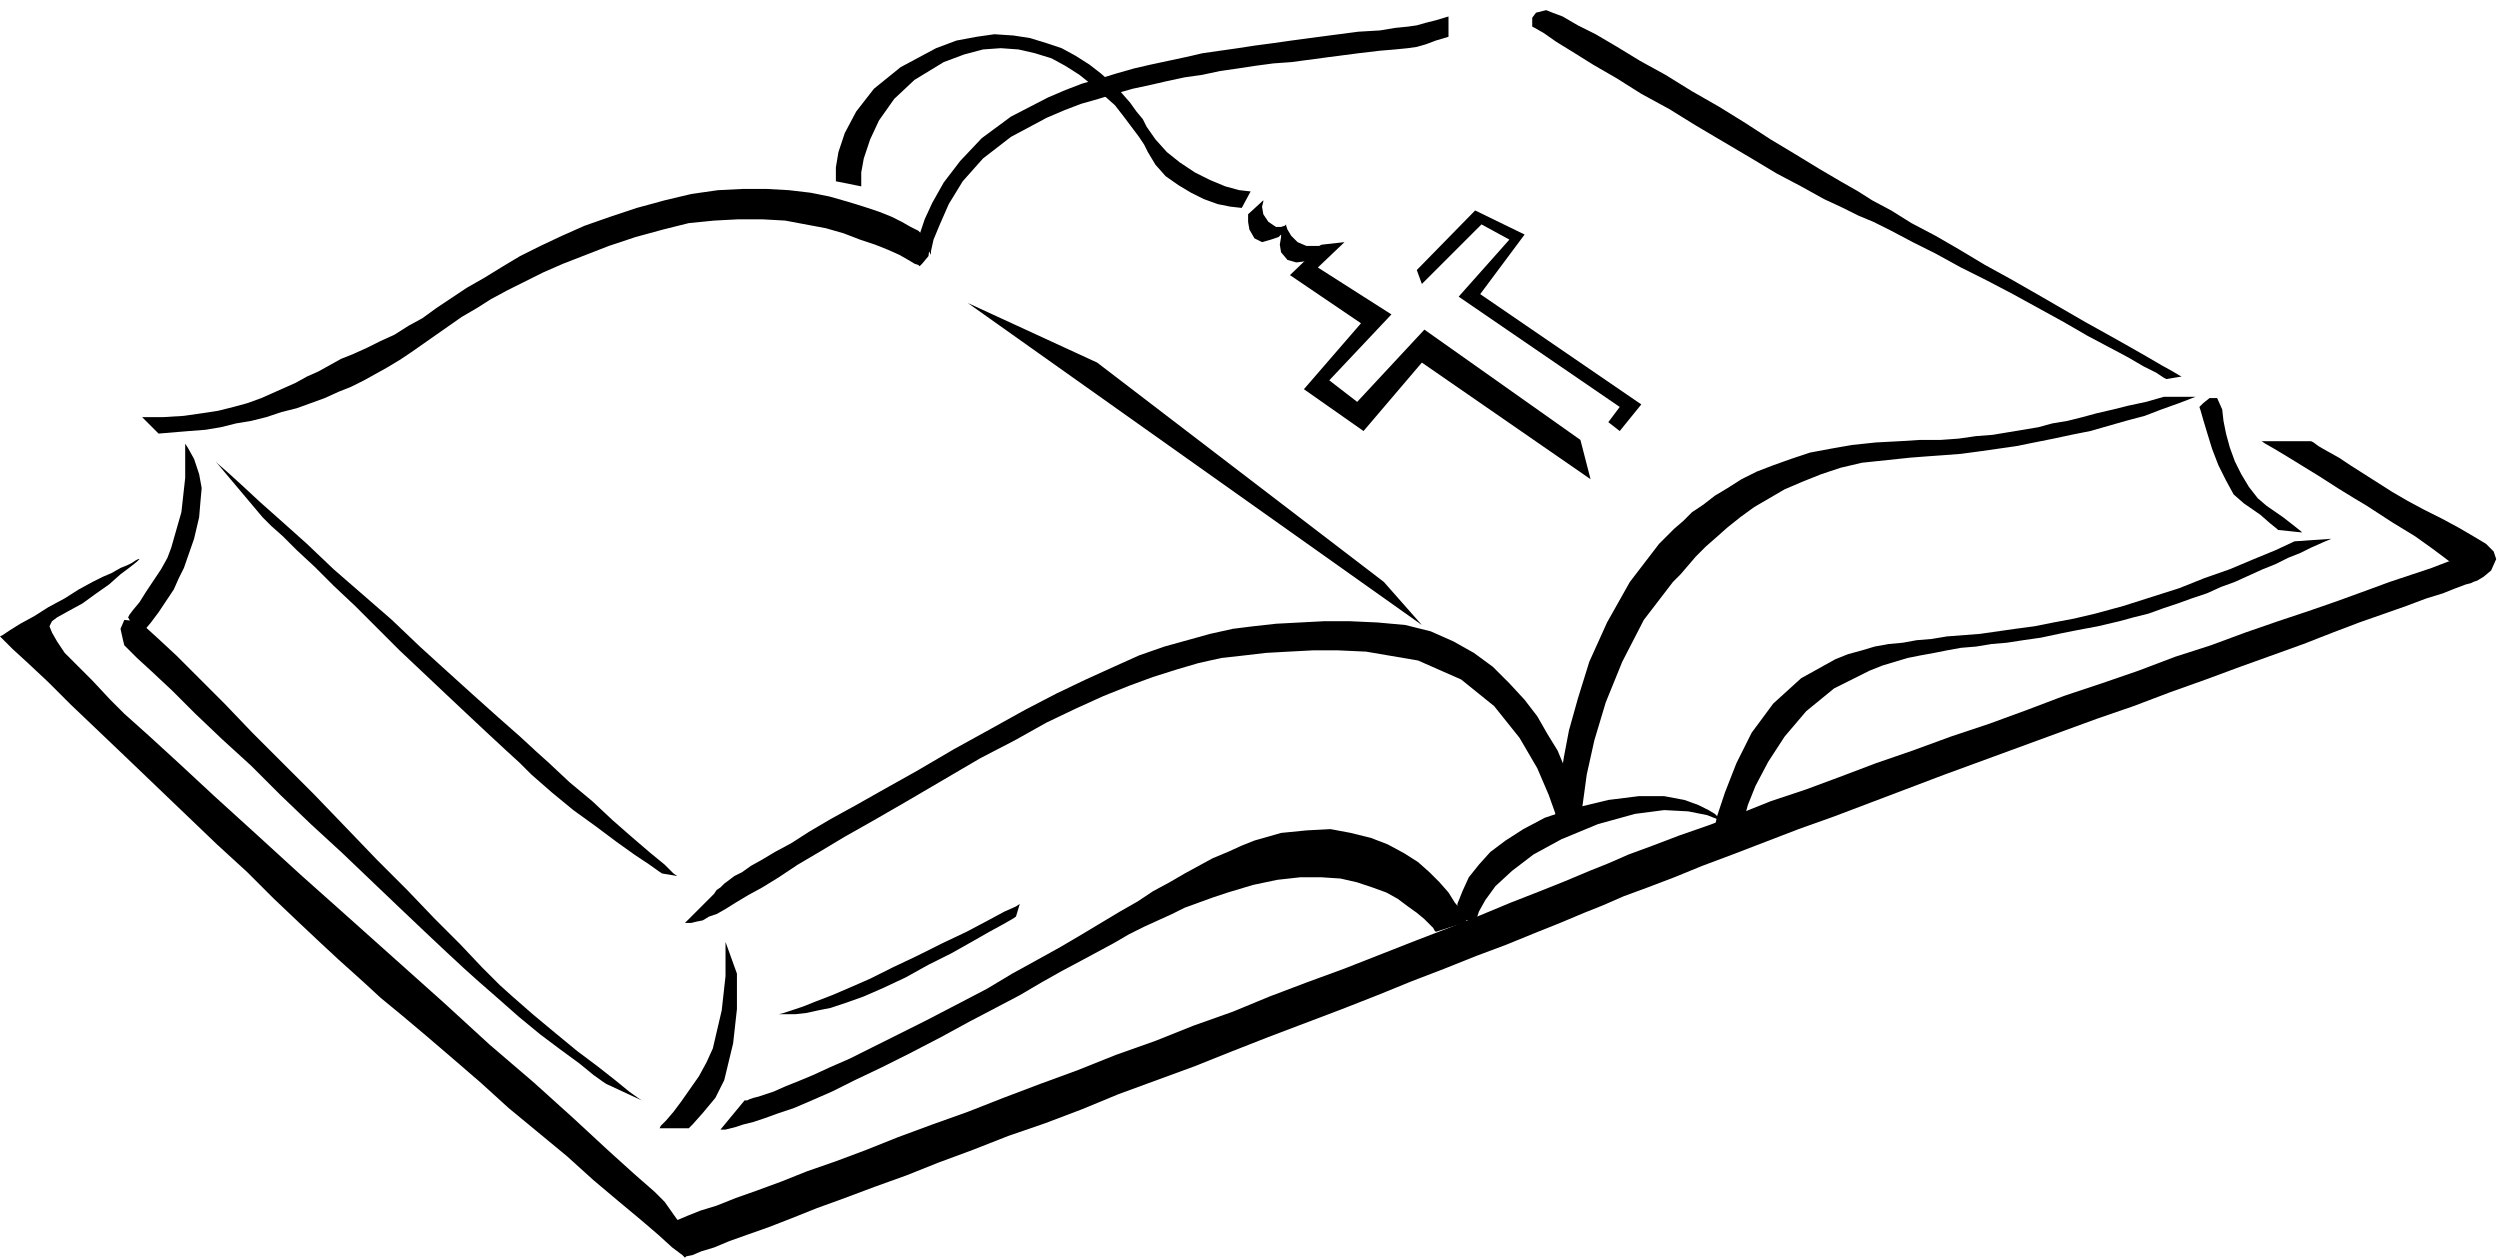
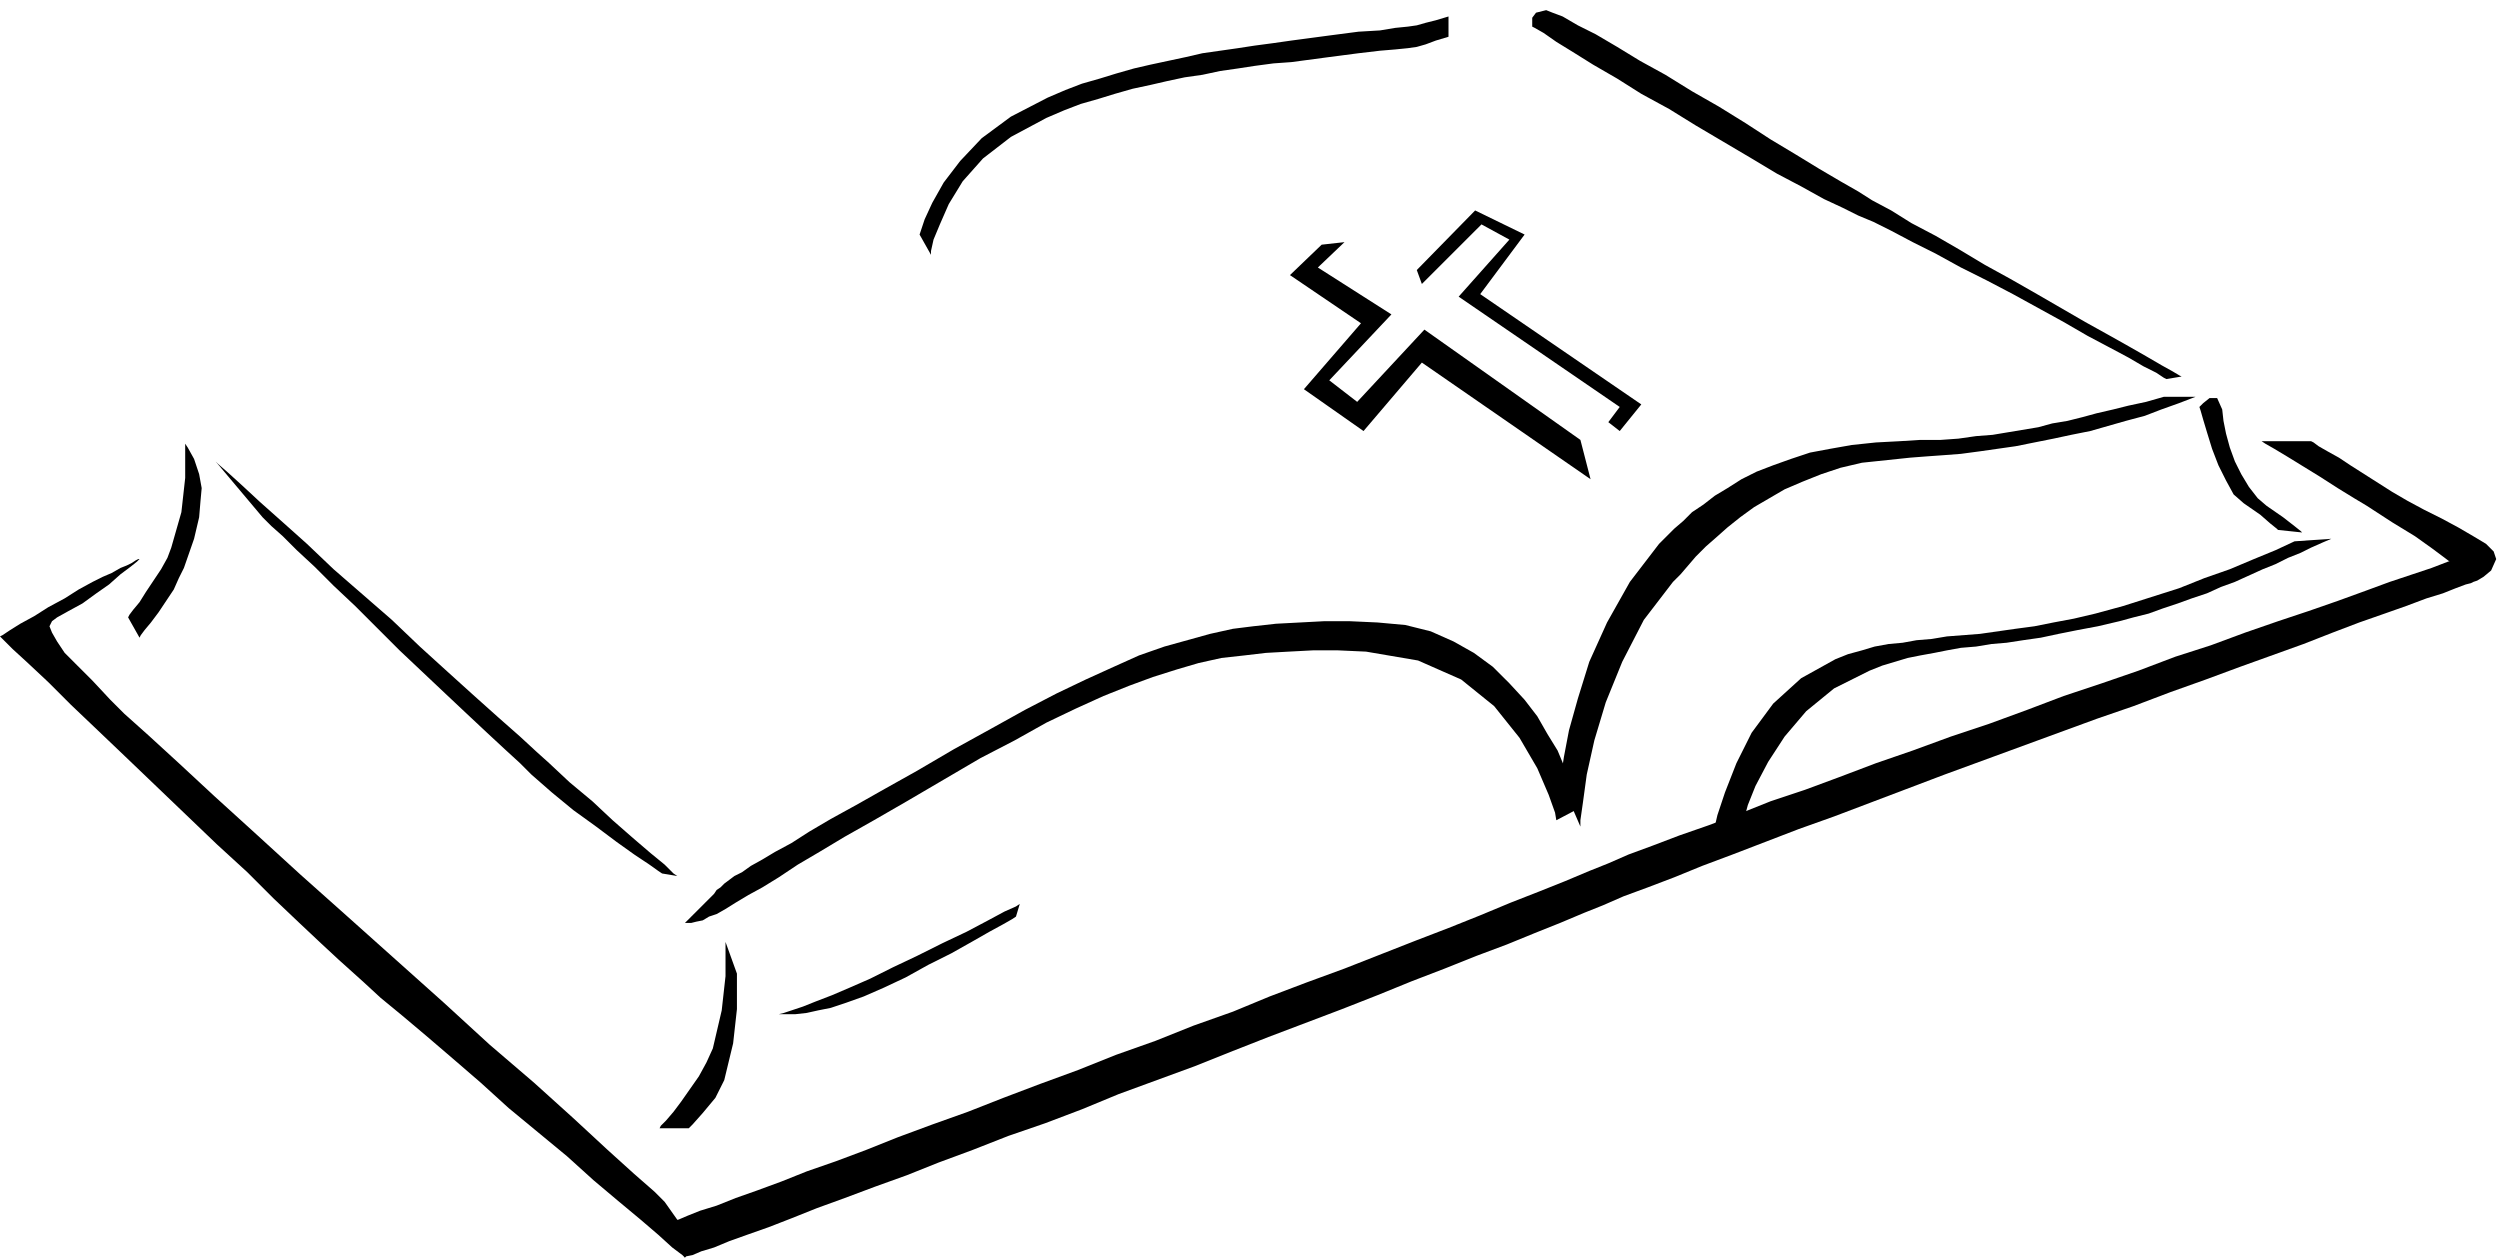
<svg xmlns="http://www.w3.org/2000/svg" width="1.97in" height="95.232" fill-rule="evenodd" stroke-linecap="round" preserveAspectRatio="none" viewBox="0 0 1971 993">
  <style>.pen1{stroke:none}.brush2{fill:#000}</style>
-   <path d="m725 210-1-1-3-1-5-3-7-4-9-4-10-4-12-4-13-5-14-4-16-3-16-3-18-1h-19l-19 1-20 2-20 5-22 6-21 7-18 7-18 7-16 7-14 7-14 7-13 7-11 7-12 7-10 7-10 7-10 7-10 7-9 6-10 6-9 5-9 5-10 5-10 4-11 5-11 4-11 4-12 3-12 4-12 3-12 2-12 3-12 2-13 1-12 1-12 1-13-13h17l16-1 14-2 13-2 12-3 11-3 11-4 9-4 9-4 9-4 9-5 9-4 9-5 9-5 10-4 11-5 10-5 11-5 11-7 11-6 11-8 12-8 12-8 14-8 13-8 15-9 16-8 17-8 18-8 20-7 21-7 22-6 21-5 21-3 20-1h18l18 1 17 2 15 3 14 4 13 4 12 4 10 4 8 4 7 4 6 3 3 3 2 1 4 8-1 8-5 6-2 2zm140 76 226 173 30 34-358-254 102 47zM108 490l6 4 11 10 14 13 18 18 20 20 22 23 24 24 25 25 25 26 24 25 24 24 22 23 20 20 17 18 14 14 10 9 16 14 18 15 17 14 16 12 14 11 11 9 7 5 3 2-28-13-3-2-7-5-11-9-15-11-16-12-17-14-17-15-16-14-10-9-14-13-17-16-20-19-22-21-23-22-25-23-24-23-23-23-23-21-21-20-18-18-16-15-12-11-7-7-3-3-1-4-2-9 3-7 10 1z" class="pen1 brush2" />
  <path d="m540 992-2-2-8-6-11-10-14-12-18-15-19-16-21-19-23-19-23-19-22-20-22-19-21-18-19-16-17-14-13-12-10-9-10-9-14-13-17-16-20-19-21-21-24-22-24-23-24-23-24-23-22-21-21-20-18-18-16-15-12-11-7-7-3-3 2-1 6-4 8-5 11-6 11-7 13-7 11-7 11-6 8-4 7-3 7-4 5-2 4-2 3-2 2-1h1l-2 2-5 4-8 6-9 8-10 7-11 8-11 6-9 5-4 3-2 4 2 5 4 7 6 9 10 10 12 12 14 15 11 11 19 17 24 22 28 26 33 30 35 32 37 33 38 34 38 34 36 33 35 30 31 28 27 25 21 19 16 14 8 8 12 17 5 14v9l-1 4z" class="pen1 brush2" />
  <path d="m110 503 1-2 3-4 5-6 6-8 6-9 6-9 4-9 4-8 8-23 4-17 1-12 1-11-2-11-4-12-5-9-2-3v27l-3 27-8 28-3 8-5 9-6 9-6 9-5 8-5 6-3 4-1 2 9 16zm503 297h1l4-1 6-2 9-3 10-4 13-5 14-6 16-7 18-9 19-9 20-10 19-9 17-9 13-7 9-4 3-2-3 10-3 2-7 4-11 6-14 8-16 9-18 9-18 10-17 8-16 7-14 5-12 4-10 2-9 2-9 1h-14zm112-615 1-3 3-9 6-13 9-16 13-17 17-18 23-17 29-15 14-6 13-5 14-4 13-4 14-4 13-3 14-3 14-3 13-3 14-2 14-2 13-2 15-2 14-2 15-2 15-2 23-3 17-1 12-2 10-1 7-1 7-2 8-2 10-3v16l-10 3-8 3-7 2-7 1-10 1-12 1-17 2-23 3-15 2-15 2-14 1-15 2-13 2-14 2-14 3-14 2-14 3-13 3-14 3-14 4-13 4-14 4-13 5-14 6-28 15-22 17-16 18-11 18-7 16-5 12-2 9v3l-9-16zM540 992l1-1 5-1 7-3 10-3 12-5 14-5 17-6 18-7 20-8 22-8 24-9 25-9 25-10 27-10 28-11 29-10 29-11 29-12 30-11 30-11 30-12 28-11 29-11 29-11 28-11 27-11 26-10 25-10 24-9 22-9 20-8 19-8 15-6 16-7 19-7 21-8 22-9 24-9 26-10 26-10 28-10 29-11 29-11 29-11 30-11 30-11 30-11 30-11 29-10 29-11 28-10 27-10 25-9 25-9 23-9 21-8 20-7 17-6 16-6 13-4 10-4 8-3 4-1 2-1 4-24-2 1-4 1-8 3-10 3-13 5-15 5-18 6-19 7-22 8-23 8-24 8-26 9-27 10-28 9-29 11-29 10-30 10-29 11-30 11-30 10-30 11-29 10-29 11-27 10-27 9-25 10-24 9-23 8-21 8-19 7-16 7-15 6-19 8-20 8-23 9-24 10-25 10-26 10-28 11-28 11-30 11-29 11-29 12-31 11-30 12-31 11-30 12-30 11-29 11-28 11-28 10-27 10-25 10-24 9-23 8-20 8-19 7-17 6-15 6-13 4-10 4-7 3-4 1-2 1 11 28zm1180-695-2-1-5-3-9-5-12-7-14-8-16-9-18-10-19-11-19-11-21-12-20-11-20-12-19-11-19-10-16-10-15-8-11-7-14-8-17-10-18-11-20-12-20-13-21-13-21-12-21-13-20-11-18-11-17-10-14-7-12-7-8-3-5-2-8 2-3 4v7l2 1 7 4 10 7 13 8 16 10 19 11 19 12 22 12 21 13 22 13 22 13 20 12 19 10 18 10 15 7 12 6 12 5 14 7 17 9 18 9 20 11 20 10 21 11 20 11 20 11 19 11 17 9 15 8 12 7 10 5 6 4 2 1 12-2zm95 123-1-1-5-4-9-7-13-9-7-6-7-9-6-10-5-10-4-11-3-11-2-10-1-9-4-9h-6l-5 4-3 3 1 3 2 7 3 10 4 13 5 13 6 12 6 11 8 7 13 9 8 7 5 4 1 1 19 2zm-585 195 1-5 2-13 4-21 7-25 9-29 14-31 18-32 23-30 6-6 6-6 7-6 7-7 9-6 9-7 10-6 11-7 12-6 13-5 14-5 15-5 16-3 17-3 19-2 19-1 16-1h16l14-1 14-2 13-1 12-2 12-2 12-2 11-3 12-2 12-3 11-3 13-3 12-3 14-3 14-4h25l-13 5-14 5-13 5-15 4-14 4-14 4-15 3-14 3-15 3-15 3-14 2-14 2-15 2-13 1-14 1-13 1-19 2-19 2-17 4-15 5-15 6-14 6-12 7-12 7-11 8-10 8-9 8-8 7-8 8-6 7-6 7-6 6-23 30-17 33-13 32-9 30-6 27-3 22-2 14v5l-16-37z" class="pen1 brush2" />
  <path d="m1374 650 1-4 3-11 6-15 10-19 13-20 17-20 22-18 28-14 10-4 10-3 10-3 10-2 11-2 10-2 11-2 12-1 12-2 12-1 13-2 14-2 14-3 15-3 16-3 17-4 11-3 12-3 11-4 12-4 11-4 12-4 11-5 11-4 11-5 11-5 10-4 10-5 10-4 8-4 9-4 7-3-29 2-15 7-17 7-19 8-20 7-20 8-22 7-22 7-22 6-17 4-16 3-15 3-15 2-14 2-14 2-13 1-13 1-12 2-12 1-11 2-11 1-11 2-10 3-11 3-10 4-27 15-22 20-17 23-12 24-9 23-6 18-3 13-1 5 24-11z" class="pen1 brush2" />
-   <path d="m1163 727 1-2 2-6 5-9 8-11 13-12 17-13 22-12 29-12 29-8 23-3 19 1 15 3 10 4 7 5 4 4 1 1-15-14-1-1-5-3-8-4-11-4-16-3h-20l-24 3-29 7-21 7-17 9-14 9-12 9-9 10-8 10-5 11-4 10v8l5 4 6 2h3z" class="pen1 brush2" />
  <path d="M540 728h5l4-1 5-1 5-3 6-2 7-4 8-5 10-6 11-6 13-8 15-10 17-10 20-12 23-13 26-15 29-17 29-17 27-14 25-14 23-11 22-10 20-8 19-7 19-6 17-5 18-4 18-2 17-2 18-1 19-1h20l22 1 41 7 34 15 26 21 20 25 14 24 9 21 5 14 1 6 19-10v-2l-2-4-2-7-4-9-5-11-5-12-8-13-8-14-10-13-12-13-13-13-15-11-16-9-18-8-20-5-22-2-22-1h-20l-19 1-19 1-18 2-16 2-18 4-18 5-18 5-20 7-20 9-22 10-23 11-25 13-27 15-29 16-29 17-25 14-23 13-20 11-17 10-14 9-13 7-10 6-9 5-7 5-6 3-4 3-4 3-3 3-3 2-2 3-23 23zm3 162 3-3 8-9 10-12 7-14 7-29 3-27v-28l-9-25v27l-3 27-7 30-5 11-6 11-7 10-7 10-6 8-6 7-4 4-1 2h23zM207 408l2 2 5 5 9 8 11 11 14 13 15 15 17 16 17 17 18 18 18 17 18 17 17 16 16 15 14 13 12 11 9 9 16 14 17 14 18 13 16 12 14 10 12 8 7 5 3 2 12 2-3-2-7-7-11-9-14-12-16-14-16-15-18-15-16-15-10-9-13-12-17-15-19-17-21-19-22-20-22-21-23-20-23-20-21-20-19-17-18-16-14-13-11-10-8-7-2-2 37 44z" class="pen1 brush2" />
-   <path d="M568 891h4l4-1 4-1 6-2 8-2 9-3 11-4 12-4 14-6 16-7 18-9 21-10 22-11 25-13 22-12 21-11 19-10 17-10 16-9 15-8 13-7 13-7 12-7 12-6 11-5 11-5 10-5 11-4 11-4 12-4 20-6 19-4 18-2h17l15 1 13 3 12 4 11 4 9 5 8 6 7 5 6 5 4 4 3 3 1 2 1 1 25-8-1-1-1-3-3-5-5-6-5-8-7-8-8-8-9-8-11-7-13-7-13-5-16-4-16-3-19 1-20 2-21 6-10 4-11 5-12 5-11 6-11 6-12 7-13 7-12 8-14 8-15 9-15 9-17 10-18 10-20 11-20 12-23 12-25 13-22 11-20 10-18 9-16 7-13 6-12 5-10 4-9 4-6 2-6 2-4 1-3 1-2 1h-2l-19 23zm418-740-9-1-11-3-12-5-12-6-12-8-10-8-9-10-7-10-3-6-5-6-5-7-7-8-7-7-9-8-9-7-11-7-11-6-12-4-13-4-13-2-15-1-14 2-16 3-16 6-28 15-21 17-14 18-9 17-5 15-2 12v11l20 4v-11l2-11 5-15 7-15 12-17 16-15 23-14 16-6 15-4 14-1 14 1 13 3 13 4 11 6 11 7 10 8 9 8 9 8 7 9 6 8 6 8 4 6 3 6 6 10 8 9 10 7 10 6 10 5 11 4 10 2 9 1 7-13zm56 42-2 1h-10l-7-3-5-5-3-5-1-3v-1l-1 1-3 1h-4l-6-4-4-6-1-6 1-4v-1l-12 11v6l1 6 4 7 6 3 7-2 6-2 2-2v2l-1 6 1 6 5 6 7 2 8-1 6-3 2-2 4-8z" class="pen1 brush2" />
  <path d="m1042 193-25 24 56 38-45 52 47 33 46-54 133 92-8-31-123-87-53 57-22-17 49-52-58-37 21-20-18 2zm235 147 17-21-127-87 35-47-39-19-46 47 4 11 47-47 22 12-40 45 127 87-9 12 9 7zm673 119 3-1 5-3 6-5 4-9-2-6-6-6-10-6-12-7-13-7-14-7-13-7-12-7-11-7-11-7-11-7-9-6-9-5-7-4-4-3-2-1h-39l3 2 7 4 10 6 13 8 13 8 14 9 13 8 10 6 20 13 18 11 14 10 12 9 9 7 6 6 4 3 1 1z" class="pen1 brush2" />
</svg>